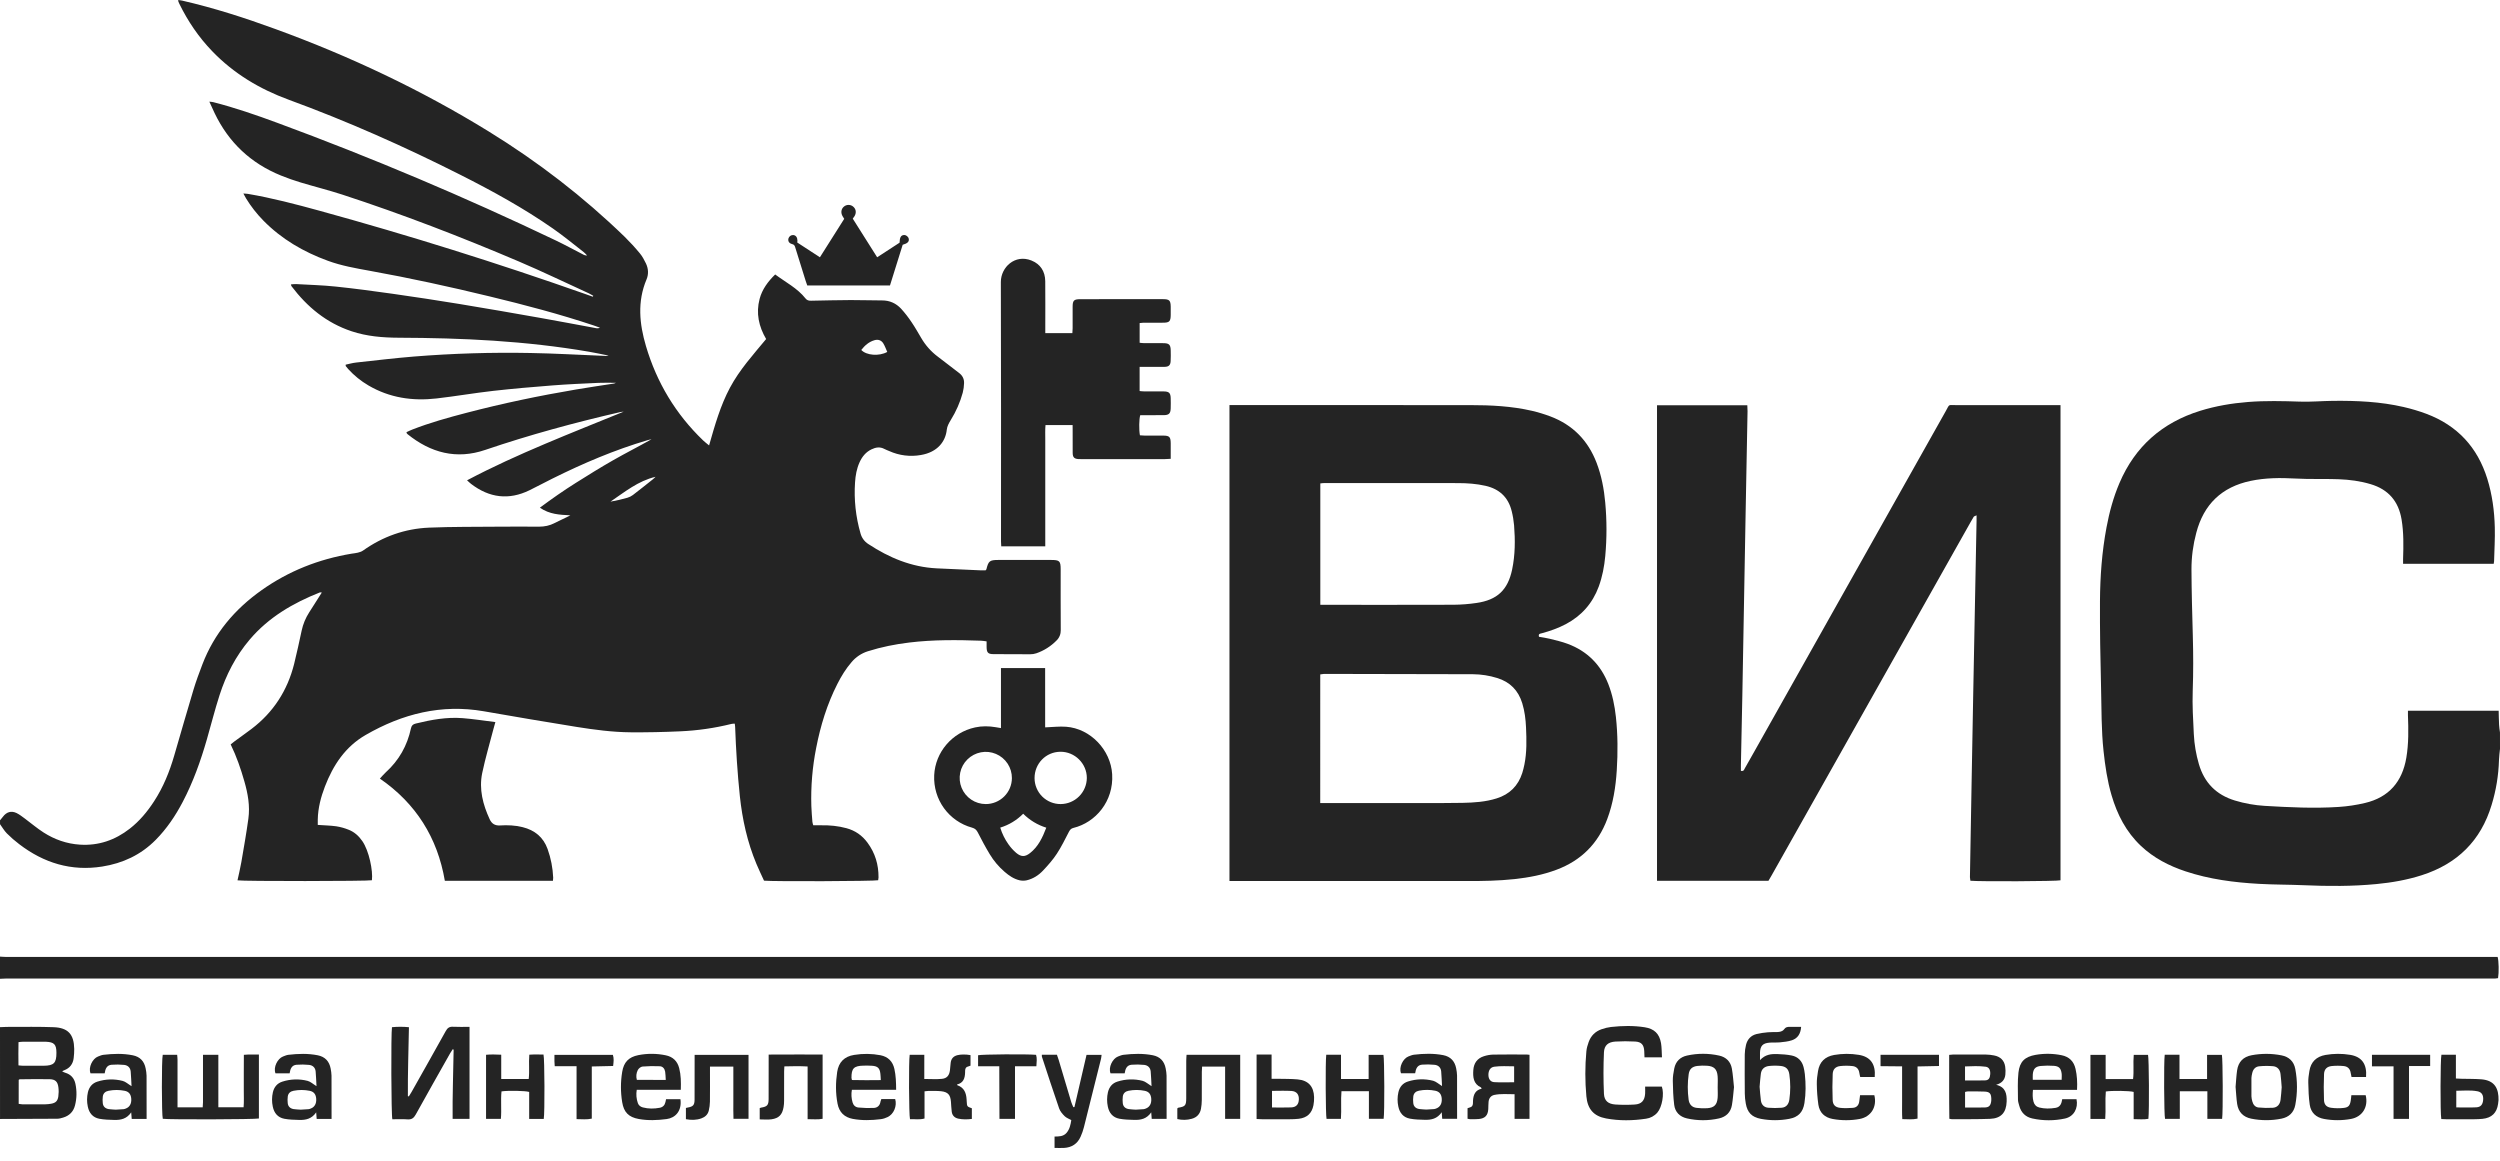
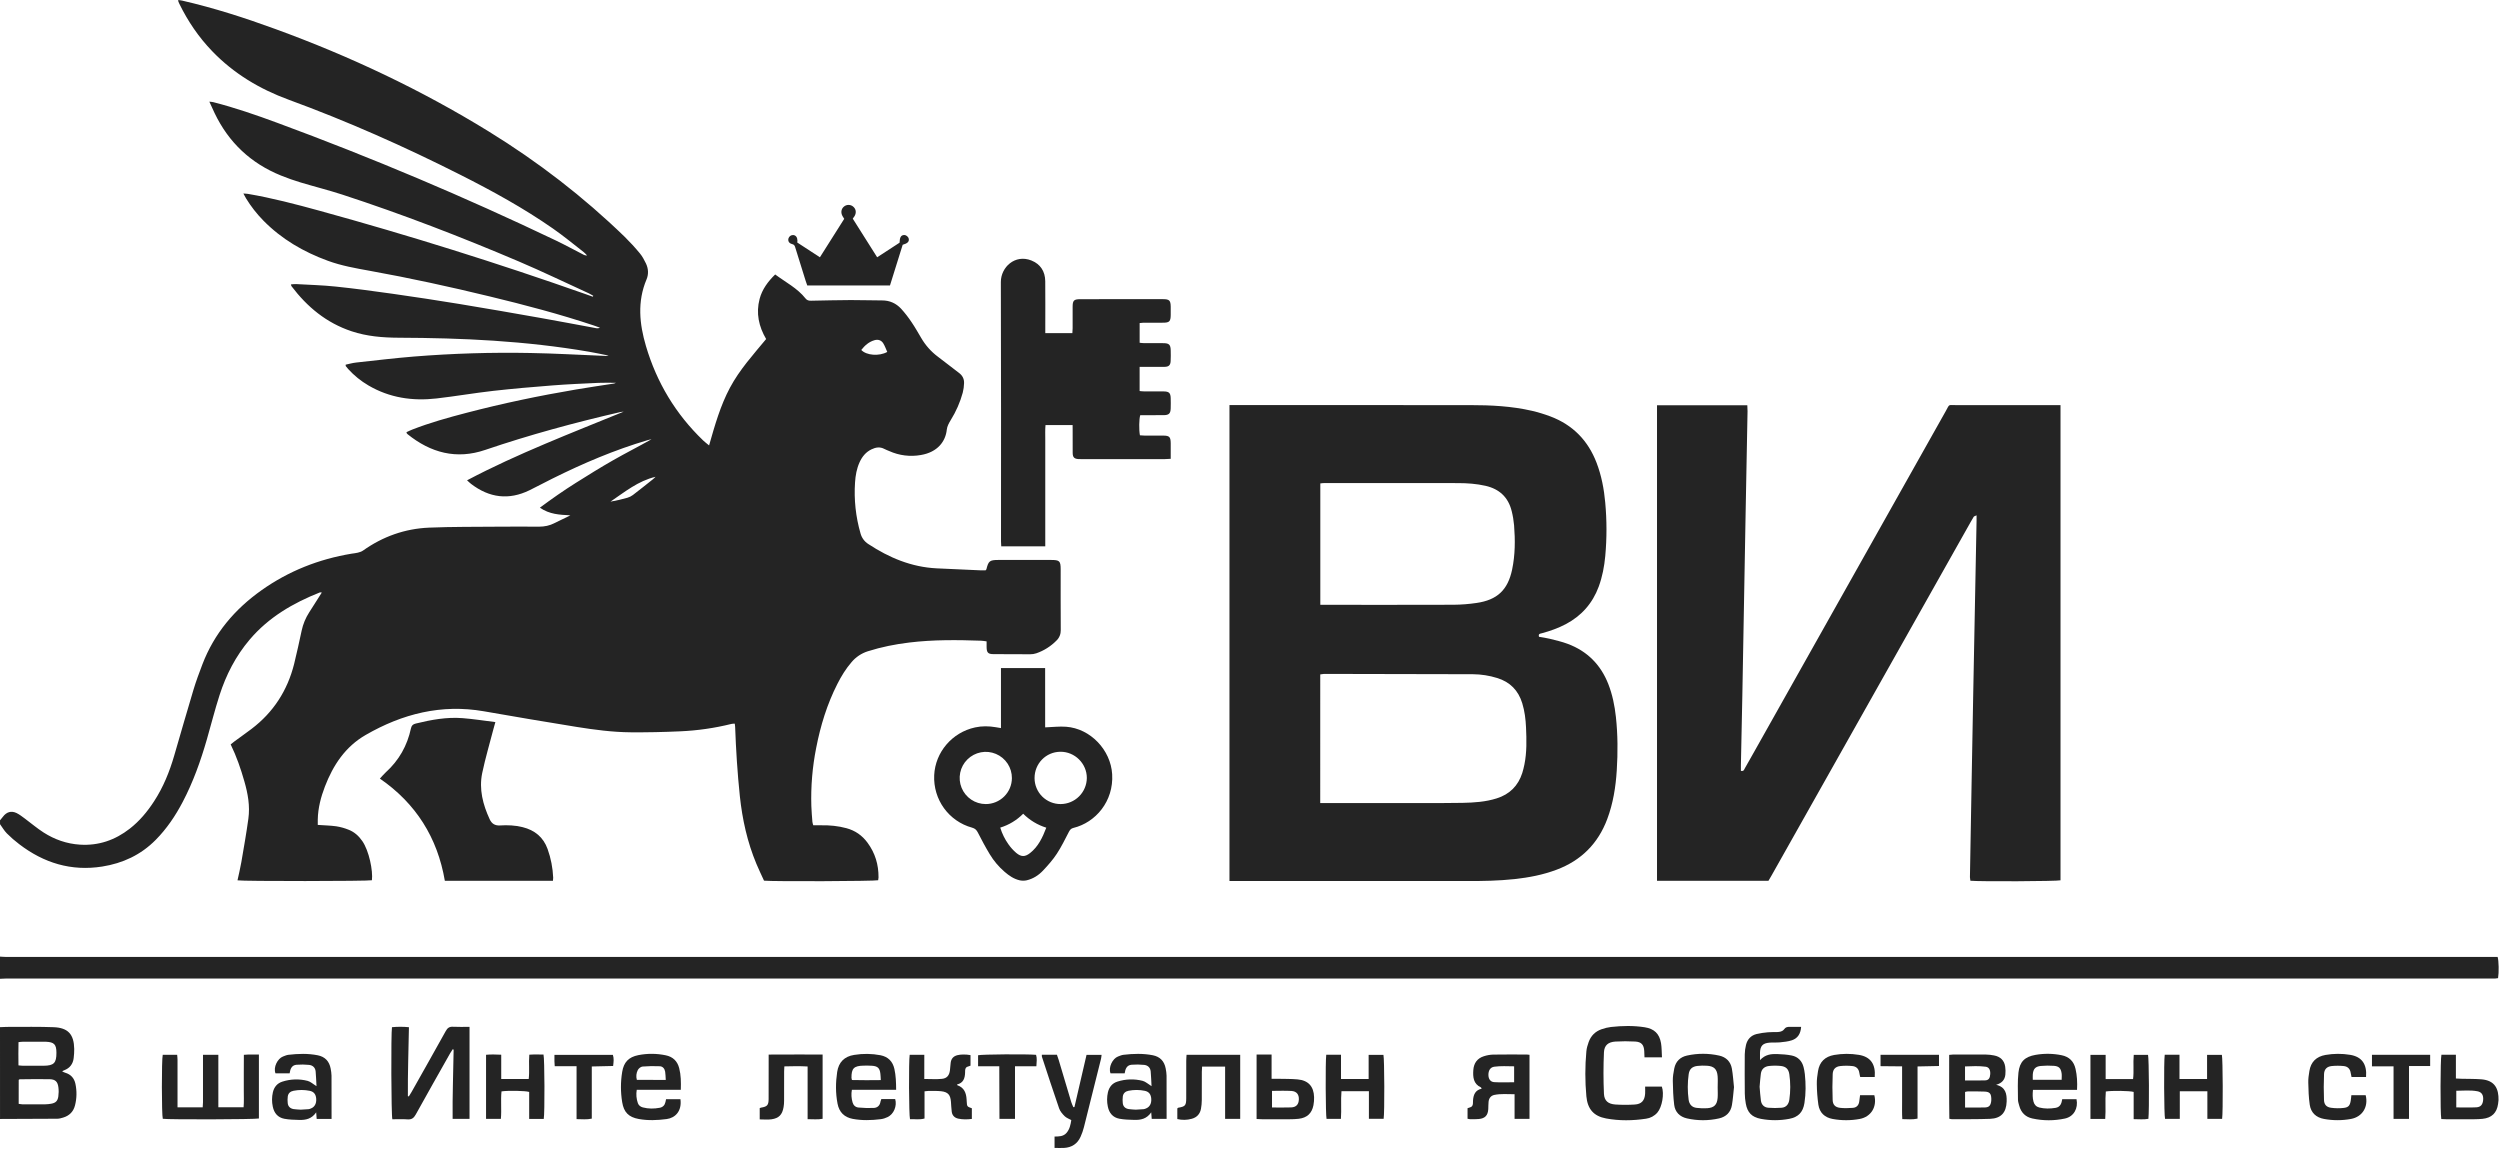
<svg xmlns="http://www.w3.org/2000/svg" width="112" height="52" viewBox="0 0 112 52" fill="none">
-   <path d="M64.603 48.656C64.59 48.427 64.584 48.213 64.565 47.999C64.55 47.825 64.435 47.72 64.27 47.703C64.084 47.684 63.897 47.682 63.711 47.696C63.502 47.713 63.429 47.871 63.399 48.082H62.766C62.657 47.811 62.859 47.42 63.099 47.328C63.18 47.298 63.262 47.261 63.346 47.251C63.784 47.199 64.223 47.186 64.659 47.271C64.986 47.336 65.175 47.542 65.237 47.865C65.259 47.971 65.272 48.078 65.276 48.186C65.28 48.785 65.278 49.383 65.278 49.981V50.122H64.611C64.604 50.034 64.597 49.953 64.589 49.828C64.388 50.124 64.117 50.176 63.828 50.167C63.606 50.161 63.38 50.157 63.163 50.115C62.872 50.06 62.705 49.863 62.645 49.572C62.599 49.361 62.6 49.141 62.649 48.93C62.704 48.693 62.844 48.525 63.074 48.452C63.44 48.334 63.832 48.322 64.205 48.418C64.334 48.452 64.446 48.559 64.603 48.656ZM63.9 49.709C64.018 49.702 64.133 49.697 64.247 49.687C64.282 49.682 64.317 49.672 64.35 49.657C64.521 49.59 64.606 49.435 64.59 49.219C64.576 49.022 64.486 48.904 64.302 48.865C64.062 48.815 63.814 48.814 63.573 48.862C63.431 48.89 63.336 48.973 63.316 49.117C63.303 49.216 63.303 49.316 63.314 49.415C63.329 49.572 63.431 49.659 63.58 49.684C63.686 49.7 63.795 49.701 63.9 49.709V49.709Z" fill="#242424" />
  <path d="M51.589 48.66C51.577 48.431 51.57 48.216 51.551 48.003C51.536 47.828 51.421 47.724 51.257 47.707C51.071 47.688 50.883 47.685 50.697 47.7C50.488 47.717 50.415 47.874 50.385 48.086H49.752C49.644 47.815 49.846 47.423 50.085 47.332C50.166 47.302 50.248 47.265 50.332 47.255C50.77 47.203 51.209 47.19 51.646 47.275C51.973 47.34 52.162 47.545 52.223 47.869C52.245 47.975 52.258 48.082 52.262 48.19C52.266 48.788 52.265 49.387 52.264 49.985V50.126H51.597C51.59 50.038 51.584 49.957 51.575 49.832C51.374 50.128 51.103 50.18 50.814 50.171C50.592 50.165 50.366 50.16 50.149 50.119C49.858 50.064 49.691 49.867 49.631 49.577C49.585 49.364 49.587 49.145 49.635 48.934C49.691 48.697 49.83 48.528 50.06 48.456C50.426 48.338 50.819 48.326 51.191 48.422C51.321 48.456 51.432 48.563 51.589 48.66ZM50.886 49.713C51.004 49.706 51.119 49.701 51.233 49.691C51.269 49.686 51.303 49.676 51.336 49.661C51.507 49.594 51.592 49.438 51.576 49.223C51.562 49.026 51.472 48.908 51.288 48.869C51.048 48.819 50.8 48.818 50.559 48.866C50.418 48.894 50.322 48.977 50.302 49.121C50.29 49.22 50.289 49.32 50.3 49.419C50.315 49.576 50.417 49.663 50.566 49.687C50.673 49.705 50.781 49.705 50.886 49.713V49.713Z" fill="#242424" />
-   <path d="M5.893 48.66C5.88 48.431 5.874 48.217 5.855 48.004C5.84 47.829 5.725 47.725 5.56 47.707C5.374 47.688 5.187 47.686 5 47.701C4.792 47.717 4.719 47.874 4.689 48.086H4.056C3.947 47.815 4.15 47.424 4.389 47.333C4.47 47.302 4.551 47.265 4.636 47.255C5.074 47.204 5.513 47.19 5.949 47.277C6.276 47.342 6.465 47.547 6.526 47.87C6.549 47.976 6.562 48.084 6.566 48.192C6.57 48.79 6.569 49.388 6.568 49.986V50.128H5.901C5.894 50.039 5.887 49.958 5.878 49.833C5.677 50.13 5.406 50.181 5.117 50.173C4.895 50.166 4.669 50.162 4.452 50.121C4.161 50.066 3.994 49.868 3.934 49.578C3.888 49.366 3.889 49.146 3.938 48.935C3.993 48.699 4.132 48.53 4.363 48.457C4.729 48.339 5.121 48.328 5.494 48.424C5.624 48.456 5.735 48.564 5.893 48.66ZM5.19 49.713C5.308 49.706 5.423 49.701 5.537 49.691C5.573 49.686 5.607 49.676 5.64 49.661C5.811 49.595 5.896 49.439 5.88 49.224C5.866 49.026 5.775 48.908 5.592 48.869C5.352 48.82 5.104 48.819 4.863 48.867C4.722 48.894 4.626 48.978 4.606 49.121C4.593 49.22 4.593 49.32 4.604 49.419C4.619 49.576 4.721 49.663 4.87 49.688C4.976 49.705 5.085 49.705 5.19 49.713Z" fill="#242424" />
-   <path d="M112 33.548C111.984 33.719 111.958 33.89 111.954 34.061C111.934 34.74 111.823 35.412 111.624 36.061C111.143 37.663 110.086 38.699 108.5 39.208C107.837 39.421 107.156 39.54 106.465 39.606C105.385 39.71 104.303 39.706 103.22 39.658C102.55 39.629 101.877 39.635 101.208 39.597C100.089 39.535 98.981 39.392 97.911 39.036C97.17 38.79 96.488 38.438 95.915 37.898C95.249 37.27 94.85 36.489 94.597 35.625C94.407 34.979 94.311 34.316 94.239 33.649C94.136 32.7 94.151 31.747 94.127 30.796C94.095 29.505 94.072 28.214 94.079 26.923C94.086 25.819 94.167 24.718 94.371 23.631C94.498 22.949 94.678 22.282 94.951 21.643C95.65 20 96.868 18.934 98.566 18.405C99.265 18.188 99.982 18.067 100.711 18.009C101.49 17.947 102.268 17.967 103.048 17.993C103.538 18.009 104.029 17.963 104.52 17.958C105.582 17.947 106.643 17.993 107.683 18.234C108.027 18.313 108.366 18.414 108.697 18.537C110.088 19.059 110.994 20.038 111.433 21.456C111.652 22.164 111.749 22.893 111.767 23.629C111.78 24.133 111.748 24.639 111.735 25.143C111.731 25.182 111.726 25.221 111.718 25.259H107.658C107.658 25.179 107.655 25.11 107.658 25.04C107.678 24.448 107.688 23.858 107.59 23.27C107.454 22.456 106.999 21.927 106.207 21.691C105.741 21.551 105.262 21.488 104.777 21.47C104.309 21.453 103.839 21.462 103.37 21.457C103.19 21.455 103.01 21.447 102.83 21.438C102.158 21.402 101.489 21.404 100.826 21.544C99.531 21.817 98.726 22.597 98.393 23.871C98.251 24.401 98.178 24.947 98.178 25.496C98.182 26.492 98.21 27.486 98.238 28.481C98.261 29.304 98.263 30.124 98.234 30.947C98.211 31.594 98.251 32.244 98.283 32.892C98.306 33.346 98.382 33.796 98.51 34.232C98.754 35.068 99.288 35.609 100.122 35.863C100.558 35.995 101.007 36.076 101.461 36.103C102.563 36.168 103.668 36.223 104.771 36.151C105.167 36.125 105.56 36.066 105.946 35.975C107.021 35.723 107.622 35.024 107.804 33.944C107.91 33.313 107.9 32.68 107.876 32.045C107.873 31.982 107.876 31.919 107.876 31.842H111.94C111.946 32.058 111.948 32.267 111.959 32.474C111.964 32.587 111.985 32.701 111.999 32.814L112 33.548Z" fill="#242424" />
  <path d="M0 42.856C0.093 42.861 0.186 42.871 0.28 42.871C37.379 42.871 74.479 42.871 111.579 42.871H111.894C111.947 43.041 111.956 43.568 111.913 43.821C111.869 43.827 111.823 43.837 111.775 43.839C111.71 43.842 111.645 43.839 111.58 43.839C74.473 43.839 37.366 43.839 0.259 43.839C0.172 43.839 0.085 43.846 0 43.85L0 42.856Z" fill="#242424" />
  <path d="M0 46.017C0.152 46.012 0.303 46.003 0.454 46.003C1.104 46.005 1.752 45.994 2.4 46.018C3.049 46.043 3.313 46.335 3.325 46.991C3.326 47.128 3.318 47.264 3.301 47.4C3.27 47.667 3.128 47.852 2.875 47.949C2.855 47.957 2.835 47.965 2.816 47.975C2.81 47.977 2.806 47.985 2.789 48.003C2.838 48.023 2.88 48.046 2.924 48.059C3.176 48.135 3.326 48.303 3.38 48.559C3.447 48.877 3.441 49.207 3.36 49.522C3.289 49.802 3.106 49.986 2.827 50.068C2.745 50.092 2.659 50.118 2.574 50.119C1.716 50.125 0.858 50.127 0.001 50.13L0 46.017ZM0.837 49.453C0.889 49.463 0.942 49.469 0.995 49.473C1.341 49.474 1.688 49.476 2.033 49.473C2.12 49.471 2.206 49.462 2.291 49.447C2.49 49.412 2.583 49.327 2.613 49.123C2.632 48.989 2.634 48.852 2.617 48.716C2.586 48.459 2.479 48.354 2.222 48.348C1.776 48.339 1.329 48.348 0.882 48.352C0.87 48.352 0.858 48.366 0.838 48.379L0.837 49.453ZM0.829 46.688C0.821 47.04 0.823 47.381 0.827 47.729C0.914 47.736 0.969 47.745 1.025 47.745C1.336 47.746 1.646 47.748 1.957 47.745C2.415 47.741 2.53 47.622 2.528 47.162C2.527 46.791 2.427 46.686 2.058 46.67C2.044 46.67 2.029 46.67 2.015 46.67C1.683 46.67 1.351 46.67 1.018 46.67C0.962 46.67 0.907 46.68 0.829 46.688Z" fill="#242424" />
  <path d="M55.08 18.147H55.331C58.84 18.147 62.35 18.147 65.859 18.149C66.791 18.149 67.722 18.194 68.634 18.405C68.915 18.471 69.191 18.555 69.461 18.657C70.464 19.037 71.148 19.739 71.529 20.739C71.746 21.31 71.859 21.903 71.914 22.509C71.988 23.306 71.989 24.109 71.916 24.907C71.873 25.375 71.786 25.834 71.624 26.278C71.347 27.029 70.853 27.588 70.147 27.962C69.807 28.142 69.447 28.268 69.077 28.369C69.009 28.388 68.904 28.383 68.947 28.528C69.101 28.556 69.265 28.577 69.424 28.616C69.696 28.685 69.972 28.746 70.234 28.845C71.107 29.171 71.712 29.777 72.052 30.646C72.237 31.119 72.337 31.613 72.392 32.116C72.479 32.914 72.481 33.715 72.431 34.515C72.384 35.258 72.268 35.991 72.005 36.693C71.593 37.792 70.838 38.548 69.741 38.961C69.129 39.193 68.493 39.314 67.845 39.384C67.141 39.46 66.434 39.472 65.726 39.47C62.275 39.468 58.823 39.468 55.371 39.47H55.08V18.147ZM59.146 35.977H59.424C60.752 35.977 62.081 35.977 63.408 35.977C64.116 35.977 64.824 35.983 65.531 35.968C66.042 35.957 66.554 35.925 67.049 35.768C67.631 35.586 68.013 35.206 68.198 34.629C68.236 34.505 68.268 34.379 68.293 34.252C68.404 33.703 68.391 33.148 68.366 32.592C68.35 32.225 68.306 31.86 68.197 31.505C68.021 30.931 67.651 30.552 67.074 30.375C66.722 30.265 66.356 30.208 65.987 30.205C63.764 30.198 61.54 30.193 59.317 30.191C59.26 30.195 59.203 30.202 59.147 30.213L59.146 35.977ZM59.15 27.096H59.402C61.309 27.096 63.213 27.1 65.119 27.093C65.465 27.09 65.811 27.063 66.153 27.012C67.075 26.878 67.551 26.431 67.743 25.517C67.88 24.864 67.884 24.2 67.831 23.536C67.812 23.321 67.777 23.107 67.724 22.898C67.571 22.277 67.171 21.905 66.549 21.764C66.145 21.672 65.734 21.644 65.323 21.643C63.331 21.638 61.338 21.637 59.346 21.64C59.284 21.64 59.221 21.65 59.15 21.657V27.096Z" fill="#242424" />
  <path d="M74.234 18.157H78.28C78.284 18.248 78.291 18.338 78.29 18.428C78.261 19.965 78.232 21.501 78.203 23.037C78.154 25.743 78.105 28.448 78.057 31.153C78.037 32.199 78.013 33.245 77.992 34.291C77.99 34.374 77.992 34.457 77.992 34.534C78.124 34.566 78.137 34.474 78.169 34.419C78.31 34.176 78.447 33.929 78.585 33.684C81.448 28.591 84.312 23.499 87.176 18.407C87.352 18.094 87.26 18.15 87.622 18.149C89.096 18.147 90.569 18.147 92.042 18.149H92.311V39.438C92.153 39.482 88.684 39.499 88.273 39.457C88.262 39.405 88.256 39.352 88.253 39.299C88.277 37.864 88.303 36.428 88.329 34.993C88.352 33.716 88.375 32.439 88.399 31.162C88.449 28.551 88.499 25.94 88.55 23.328C88.552 23.259 88.55 23.189 88.55 23.087C88.487 23.118 88.442 23.126 88.423 23.151C88.376 23.224 88.332 23.299 88.292 23.375L79.36 39.232C79.317 39.307 79.274 39.381 79.226 39.461H74.234V18.157Z" fill="#242424" />
  <path d="M17.018 34.881C17.115 34.778 17.197 34.678 17.292 34.591C17.877 34.059 18.245 33.403 18.41 32.634C18.439 32.499 18.5 32.445 18.629 32.414C19.319 32.245 20.014 32.117 20.726 32.173C21.206 32.21 21.683 32.287 22.193 32.35C22.162 32.46 22.138 32.54 22.117 32.62C21.944 33.289 21.746 33.953 21.604 34.628C21.452 35.353 21.633 36.043 21.938 36.704C22.028 36.899 22.172 36.994 22.402 36.98C22.74 36.959 23.079 36.973 23.412 37.056C23.953 37.191 24.338 37.5 24.532 38.035C24.68 38.449 24.765 38.884 24.783 39.324C24.782 39.369 24.779 39.415 24.772 39.46H19.929C19.6 37.527 18.632 35.992 17.018 34.881Z" fill="#242424" />
  <path d="M0 36.752C0.044 36.697 0.091 36.644 0.133 36.588C0.292 36.376 0.505 36.31 0.743 36.425C0.877 36.49 0.997 36.587 1.119 36.676C1.397 36.882 1.661 37.109 1.952 37.295C2.445 37.611 2.988 37.802 3.577 37.84C4.415 37.894 5.156 37.638 5.813 37.125C6.251 36.784 6.6 36.364 6.901 35.901C7.315 35.266 7.595 34.573 7.805 33.85C8.094 32.86 8.376 31.869 8.673 30.883C8.788 30.504 8.927 30.132 9.068 29.762C9.598 28.376 10.514 27.295 11.714 26.444C12.93 25.582 14.282 25.049 15.75 24.805C15.842 24.79 15.937 24.783 16.027 24.76C16.109 24.739 16.195 24.714 16.262 24.666C17.151 24.035 18.143 23.683 19.227 23.638C20.266 23.595 21.306 23.605 22.346 23.595C22.945 23.59 23.544 23.592 24.144 23.595C24.393 23.595 24.627 23.549 24.852 23.43C25.076 23.311 25.318 23.214 25.552 23.086C25.083 23.064 24.618 23.045 24.187 22.744C24.721 22.347 25.248 21.978 25.794 21.635C26.35 21.285 26.907 20.938 27.478 20.613C28.041 20.292 28.619 20.001 29.188 19.679C29.129 19.692 29.07 19.701 29.014 19.719C27.535 20.155 26.123 20.758 24.746 21.442C24.403 21.612 24.067 21.794 23.724 21.962C22.792 22.418 21.921 22.302 21.106 21.68C21.05 21.637 21 21.587 20.924 21.518C22.074 20.909 23.238 20.386 24.412 19.888C25.579 19.393 26.758 18.926 27.942 18.442C27.894 18.445 27.846 18.451 27.798 18.459C25.752 18.931 23.727 19.479 21.738 20.156C20.445 20.597 19.295 20.286 18.257 19.45C18.241 19.435 18.227 19.419 18.216 19.401C18.212 19.396 18.214 19.387 18.213 19.36C18.296 19.322 18.384 19.278 18.476 19.242C19.264 18.935 20.077 18.709 20.893 18.496C22.513 18.073 24.151 17.729 25.802 17.45C26.37 17.353 26.941 17.271 27.512 17.182C27.54 17.174 27.567 17.163 27.594 17.15C27.315 17.15 27.064 17.14 26.814 17.152C26.129 17.184 25.443 17.213 24.76 17.266C23.868 17.335 22.976 17.412 22.087 17.512C21.242 17.608 20.401 17.754 19.556 17.851C18.483 17.974 17.454 17.824 16.506 17.268C16.169 17.071 15.864 16.824 15.601 16.535C15.562 16.492 15.526 16.448 15.491 16.402C15.484 16.393 15.488 16.375 15.486 16.337C15.641 16.304 15.799 16.258 15.961 16.241C16.821 16.147 17.681 16.043 18.544 15.973C20.279 15.834 22.018 15.781 23.759 15.814C24.842 15.833 25.923 15.896 27.005 15.94C27.09 15.943 27.175 15.956 27.265 15.93C26.972 15.872 26.68 15.807 26.385 15.757C24.969 15.514 23.542 15.359 22.108 15.263C20.695 15.169 19.281 15.136 17.866 15.13C17.149 15.127 16.439 15.07 15.752 14.841C14.626 14.467 13.761 13.751 13.058 12.82C13.046 12.804 13.045 12.781 13.033 12.741C13.116 12.736 13.193 12.723 13.268 12.727C13.859 12.761 14.451 12.776 15.039 12.838C15.893 12.927 16.744 13.042 17.594 13.162C18.587 13.303 19.578 13.454 20.567 13.616C21.791 13.817 23.014 14.031 24.235 14.247C25.058 14.393 25.881 14.55 26.703 14.702C26.762 14.715 26.824 14.708 26.878 14.68C26.786 14.647 26.694 14.612 26.601 14.581C25.067 14.07 23.505 13.659 21.934 13.279C20.153 12.847 18.364 12.456 16.561 12.131C15.928 12.017 15.297 11.906 14.691 11.684C13.598 11.285 12.614 10.713 11.795 9.878C11.501 9.579 11.243 9.247 11.024 8.89C10.988 8.829 10.956 8.766 10.903 8.669C10.99 8.676 11.049 8.676 11.107 8.686C12.189 8.87 13.25 9.149 14.306 9.439C18.314 10.541 22.277 11.783 26.197 13.164L26.558 13.292L26.579 13.252C26.511 13.214 26.445 13.172 26.375 13.139C25.332 12.663 24.299 12.163 23.244 11.714C20.649 10.609 18.017 9.593 15.334 8.718C14.718 8.517 14.087 8.361 13.465 8.173C13.169 8.084 12.875 7.981 12.588 7.864C11.238 7.317 10.247 6.386 9.616 5.071C9.539 4.91 9.466 4.746 9.378 4.554C9.46 4.564 9.508 4.564 9.553 4.576C10.525 4.825 11.473 5.152 12.413 5.499C16.66 7.066 20.825 8.825 24.909 10.777C25.318 10.973 25.717 11.192 26.122 11.4C26.176 11.433 26.238 11.448 26.301 11.444C26.251 11.393 26.205 11.337 26.149 11.293C25.694 10.94 25.248 10.57 24.775 10.241C23.458 9.323 22.053 8.552 20.622 7.83C18.122 6.567 15.565 5.431 12.933 4.467C11.633 3.99 10.473 3.297 9.508 2.295C8.901 1.666 8.417 0.952 8.034 0.169C8.018 0.136 8.004 0.104 7.991 0.07C7.986 0.047 7.983 0.024 7.982 0C8.047 0.01 8.106 0.014 8.164 0.028C9.586 0.355 10.972 0.801 12.341 1.302C15.68 2.519 18.877 4.03 21.904 5.895C24.101 7.249 26.133 8.812 27.985 10.608C28.227 10.846 28.456 11.096 28.671 11.357C28.779 11.487 28.862 11.646 28.937 11.8C29.049 12.032 29.063 12.284 28.965 12.517C28.545 13.511 28.645 14.511 28.939 15.505C29.421 17.135 30.27 18.55 31.5 19.731C31.575 19.803 31.66 19.866 31.767 19.955C32.027 19.045 32.274 18.171 32.703 17.368C33.132 16.564 33.738 15.895 34.323 15.189C33.994 14.63 33.861 14.028 34.031 13.39C34.144 12.963 34.401 12.615 34.728 12.296C35.2 12.648 35.723 12.91 36.089 13.373C36.156 13.458 36.236 13.474 36.335 13.472C36.927 13.46 37.519 13.446 38.111 13.443C38.581 13.441 39.05 13.46 39.52 13.459C39.861 13.459 40.143 13.589 40.368 13.829C40.542 14.021 40.701 14.226 40.844 14.442C40.998 14.668 41.132 14.908 41.272 15.144C41.461 15.469 41.713 15.753 42.014 15.978C42.333 16.214 42.64 16.466 42.959 16.703C43.118 16.821 43.197 16.974 43.19 17.165C43.186 17.309 43.167 17.452 43.131 17.591C43.013 18.023 42.832 18.435 42.596 18.815C42.514 18.948 42.431 19.1 42.416 19.248C42.363 19.774 42.005 20.257 41.258 20.384C40.779 20.47 40.285 20.409 39.841 20.209C39.769 20.177 39.692 20.151 39.623 20.114C39.425 20.007 39.233 20.038 39.042 20.131C38.789 20.253 38.625 20.457 38.51 20.707C38.379 20.994 38.326 21.3 38.306 21.609C38.253 22.381 38.337 23.156 38.552 23.899C38.605 24.095 38.73 24.264 38.901 24.373C39.833 24.986 40.833 25.406 41.963 25.462C42.618 25.495 43.275 25.522 43.931 25.551C44.009 25.554 44.088 25.551 44.153 25.551C44.174 25.524 44.189 25.515 44.191 25.503C44.282 25.131 44.339 25.086 44.726 25.086C45.513 25.086 46.3 25.086 47.088 25.086C47.469 25.086 47.517 25.132 47.518 25.503C47.519 26.412 47.515 27.322 47.522 28.23C47.524 28.316 47.509 28.402 47.476 28.482C47.444 28.562 47.395 28.635 47.332 28.695C47.079 28.953 46.769 29.15 46.426 29.268C46.337 29.297 46.244 29.312 46.15 29.311C45.602 29.313 45.053 29.311 44.504 29.305C44.264 29.303 44.204 29.237 44.2 28.991C44.199 28.912 44.2 28.834 44.2 28.734C44.111 28.723 44.035 28.706 43.959 28.704C42.884 28.666 41.808 28.655 40.737 28.785C40.106 28.861 39.484 28.985 38.876 29.178C38.593 29.268 38.341 29.436 38.15 29.664C37.893 29.961 37.691 30.292 37.514 30.641C37.053 31.548 36.758 32.511 36.565 33.506C36.395 34.363 36.322 35.236 36.348 36.109C36.356 36.347 36.377 36.584 36.396 36.822C36.4 36.87 36.419 36.917 36.434 36.973C36.556 36.973 36.671 36.975 36.785 36.973C37.17 36.966 37.549 37.002 37.921 37.103C38.311 37.209 38.621 37.422 38.864 37.752C39.208 38.218 39.362 38.736 39.358 39.311C39.355 39.352 39.35 39.394 39.342 39.435C39.179 39.478 34.672 39.497 34.228 39.454C34.118 39.212 33.995 38.96 33.887 38.701C33.481 37.729 33.256 36.712 33.145 35.666C33.037 34.633 32.972 33.597 32.934 32.559C32.932 32.516 32.925 32.474 32.918 32.419C32.863 32.424 32.814 32.419 32.767 32.432C32.01 32.62 31.237 32.731 30.459 32.764C29.724 32.797 28.987 32.813 28.251 32.807C27.442 32.801 26.639 32.694 25.84 32.567C24.452 32.344 23.065 32.108 21.68 31.866C19.776 31.534 18.029 31.977 16.384 32.925C15.469 33.452 14.925 34.278 14.556 35.238C14.374 35.712 14.247 36.199 14.236 36.711C14.235 36.794 14.236 36.879 14.236 36.956C14.533 36.977 14.8 36.982 15.063 37.018C15.248 37.047 15.429 37.096 15.603 37.166C15.866 37.265 16.069 37.445 16.23 37.678C16.535 38.116 16.714 39.012 16.662 39.435C16.503 39.479 10.866 39.485 10.64 39.439C10.698 39.166 10.766 38.894 10.813 38.618C10.924 37.972 11.038 37.326 11.127 36.677C11.205 36.11 11.106 35.556 10.949 35.01C10.789 34.447 10.6 33.896 10.334 33.349C10.394 33.301 10.453 33.252 10.514 33.207C10.764 33.023 11.018 32.845 11.265 32.658C12.247 31.914 12.876 30.937 13.176 29.749C13.301 29.253 13.404 28.752 13.514 28.252C13.576 27.962 13.69 27.686 13.85 27.437C14.037 27.146 14.221 26.854 14.417 26.546C14.381 26.542 14.354 26.532 14.334 26.539C13.131 27.016 12.036 27.652 11.186 28.654C10.561 29.39 10.127 30.235 9.834 31.149C9.624 31.8 9.458 32.465 9.268 33.123C8.99 34.088 8.655 35.031 8.187 35.923C7.861 36.546 7.472 37.125 6.975 37.627C6.311 38.299 5.5 38.676 4.576 38.822C3.189 39.04 1.961 38.661 0.862 37.82C0.666 37.672 0.481 37.51 0.307 37.336C0.188 37.215 0.102 37.062 0.001 36.923L0 36.752ZM38.585 15.678C38.812 15.924 39.384 15.969 39.749 15.767C39.692 15.641 39.646 15.505 39.573 15.386C39.485 15.241 39.339 15.194 39.177 15.241C38.925 15.313 38.742 15.479 38.585 15.678ZM29.369 21.361C28.587 21.544 27.987 22.042 27.348 22.474C27.603 22.43 27.856 22.372 28.105 22.3C28.194 22.275 28.277 22.234 28.352 22.178C28.655 21.947 28.952 21.708 29.251 21.471C29.293 21.438 29.33 21.398 29.369 21.361Z" fill="#242424" />
  <path d="M48.053 19.044H46.839C46.817 19.266 46.83 19.487 46.828 19.707C46.825 19.938 46.828 20.169 46.828 20.4V24.477H44.856C44.852 24.397 44.845 24.327 44.845 24.257C44.845 20.383 44.852 16.51 44.838 12.636C44.836 11.974 45.47 11.377 46.205 11.669C46.613 11.832 46.822 12.159 46.827 12.598C46.834 13.291 46.829 13.984 46.829 14.676V14.924H48.042C48.047 14.843 48.054 14.772 48.054 14.703C48.056 14.385 48.054 14.068 48.054 13.75C48.054 13.462 48.109 13.405 48.393 13.403C49.115 13.401 49.837 13.403 50.56 13.402C51.073 13.402 51.585 13.401 52.099 13.402C52.388 13.402 52.444 13.46 52.448 13.742C52.45 13.865 52.45 13.988 52.448 14.11C52.445 14.399 52.39 14.456 52.108 14.457C51.812 14.459 51.516 14.457 51.22 14.458C51.171 14.458 51.121 14.466 51.056 14.473V15.355C51.115 15.361 51.176 15.372 51.238 15.372C51.534 15.374 51.83 15.372 52.126 15.374C52.376 15.376 52.443 15.444 52.448 15.699C52.451 15.857 52.454 16.016 52.445 16.175C52.436 16.362 52.362 16.432 52.172 16.435C51.883 16.439 51.594 16.436 51.305 16.436H51.055V17.519C51.124 17.525 51.186 17.534 51.249 17.534C51.545 17.536 51.841 17.534 52.137 17.536C52.369 17.538 52.439 17.604 52.447 17.827C52.452 17.986 52.452 18.145 52.447 18.304C52.439 18.525 52.365 18.596 52.138 18.599C51.864 18.602 51.589 18.599 51.315 18.6H51.083C51.029 18.764 51.022 19.262 51.069 19.502C51.133 19.506 51.203 19.513 51.274 19.514C51.555 19.515 51.837 19.514 52.119 19.515C52.388 19.517 52.444 19.575 52.448 19.85C52.45 20.079 52.448 20.308 52.448 20.555C52.344 20.561 52.267 20.568 52.19 20.568C50.941 20.569 49.692 20.569 48.443 20.568C48.399 20.568 48.356 20.57 48.313 20.567C48.125 20.553 48.059 20.487 48.056 20.292C48.053 19.961 48.055 19.629 48.055 19.296L48.053 19.044Z" fill="#242424" />
  <path d="M46.823 32.586C47.158 32.574 47.461 32.536 47.76 32.558C48.851 32.638 49.76 33.596 49.825 34.685C49.898 35.896 49.082 36.85 48.087 37.091C47.982 37.116 47.935 37.177 47.888 37.264C47.714 37.596 47.552 37.936 47.346 38.248C47.169 38.518 46.952 38.763 46.73 38.999C46.531 39.211 46.285 39.369 45.996 39.438C45.892 39.461 45.785 39.461 45.681 39.438C45.422 39.378 45.206 39.231 45.008 39.059C44.745 38.833 44.519 38.566 44.34 38.268C44.15 37.954 43.977 37.629 43.81 37.302C43.75 37.184 43.685 37.116 43.55 37.079C42.508 36.794 41.801 35.825 41.852 34.726C41.901 33.702 42.649 32.813 43.685 32.588C43.993 32.521 44.301 32.526 44.61 32.579C44.679 32.591 44.749 32.603 44.843 32.618V29.93H46.822L46.823 32.586ZM45.333 34.862C45.335 34.631 45.268 34.404 45.141 34.211C45.014 34.017 44.832 33.866 44.619 33.776C44.405 33.685 44.17 33.66 43.943 33.704C43.715 33.748 43.506 33.858 43.341 34.021C43.176 34.183 43.063 34.391 43.017 34.618C42.97 34.845 42.992 35.081 43.08 35.295C43.168 35.509 43.317 35.693 43.509 35.822C43.701 35.952 43.927 36.021 44.159 36.022C44.468 36.023 44.765 35.902 44.986 35.684C45.206 35.467 45.331 35.172 45.333 34.862ZM46.348 34.861C46.348 35.014 46.379 35.166 46.438 35.307C46.497 35.448 46.583 35.577 46.692 35.685C46.801 35.792 46.93 35.878 47.072 35.936C47.214 35.994 47.366 36.023 47.519 36.022C47.829 36.02 48.126 35.896 48.344 35.677C48.563 35.458 48.687 35.162 48.69 34.853C48.69 34.205 48.148 33.67 47.5 33.679C46.855 33.686 46.345 34.21 46.348 34.861V34.861ZM46.874 37.08C46.483 36.959 46.128 36.744 45.839 36.455C45.553 36.744 45.2 36.958 44.811 37.077C44.892 37.345 45.017 37.599 45.18 37.827C45.279 37.968 45.395 38.097 45.526 38.209C45.751 38.396 45.922 38.395 46.149 38.215C46.514 37.927 46.703 37.526 46.874 37.08V37.08Z" fill="#242424" />
  <path d="M39.871 12.789H36.165C36.141 12.718 36.115 12.652 36.094 12.584C35.939 12.089 35.785 11.594 35.631 11.098C35.608 11.021 35.59 10.959 35.489 10.935C35.343 10.899 35.291 10.795 35.324 10.679C35.338 10.634 35.367 10.595 35.405 10.568C35.444 10.541 35.49 10.527 35.538 10.53C35.652 10.54 35.722 10.631 35.725 10.777C35.725 10.804 35.721 10.831 35.718 10.865L36.732 11.526L37.821 9.804C37.794 9.761 37.767 9.721 37.743 9.678C37.657 9.522 37.686 9.352 37.815 9.25C37.872 9.205 37.942 9.18 38.015 9.18C38.088 9.18 38.158 9.205 38.215 9.25C38.347 9.355 38.376 9.52 38.287 9.677C38.265 9.714 38.238 9.747 38.204 9.796L39.297 11.526L40.3 10.873C40.307 10.634 40.363 10.539 40.495 10.529C40.592 10.521 40.695 10.602 40.713 10.702C40.734 10.826 40.657 10.905 40.44 10.966L39.871 12.789Z" fill="#242424" />
  <path d="M18.32 46.019C18.302 47.06 18.265 48.084 18.273 49.108L18.316 49.119C18.356 49.054 18.398 48.992 18.435 48.926C18.948 48.015 19.463 47.105 19.97 46.191C20.046 46.053 20.13 45.991 20.289 45.999C20.532 46.012 20.777 46.003 21.035 46.003V50.125H20.278C20.267 49.09 20.307 48.057 20.323 47.024L20.281 47.006C20.242 47.068 20.2 47.129 20.163 47.193C19.65 48.104 19.133 49.012 18.627 49.928C18.539 50.088 18.444 50.161 18.258 50.148C18.029 50.131 17.799 50.143 17.577 50.143C17.526 49.96 17.514 46.306 17.56 46.018C17.813 45.994 18.067 45.994 18.32 46.019V46.019Z" fill="#242424" />
-   <path d="M74.456 47.368H73.673C73.669 47.273 73.667 47.182 73.662 47.091C73.648 46.808 73.537 46.676 73.254 46.661C72.959 46.644 72.664 46.645 72.369 46.662C72.051 46.683 71.872 46.825 71.857 47.144C71.829 47.762 71.829 48.383 71.857 49.002C71.872 49.319 72.05 49.46 72.37 49.482C72.658 49.501 72.947 49.501 73.235 49.483C73.541 49.465 73.683 49.304 73.702 48.994C73.708 48.894 73.702 48.794 73.702 48.679H74.45C74.566 49.003 74.463 49.598 74.248 49.846C74.118 49.995 73.938 50.092 73.743 50.118C73.147 50.208 72.547 50.217 71.954 50.107C71.398 50.004 71.122 49.688 71.069 49.111C71.008 48.443 71.008 47.77 71.069 47.102C71.081 46.96 71.124 46.818 71.172 46.684C71.273 46.402 71.469 46.207 71.752 46.109C71.887 46.06 72.028 46.027 72.171 46.009C72.674 45.953 73.18 45.943 73.681 46.021C74.109 46.087 74.341 46.31 74.414 46.732C74.448 46.936 74.442 47.145 74.456 47.368Z" fill="#242424" />
+   <path d="M74.456 47.368H73.673C73.669 47.273 73.667 47.182 73.662 47.091C73.648 46.808 73.537 46.676 73.254 46.661C72.959 46.644 72.664 46.645 72.369 46.662C72.051 46.683 71.872 46.825 71.857 47.144C71.829 47.762 71.829 48.383 71.857 49.002C71.872 49.319 72.05 49.46 72.37 49.482C72.658 49.501 72.947 49.501 73.235 49.483C73.541 49.465 73.683 49.304 73.702 48.994C73.708 48.894 73.702 48.794 73.702 48.679H74.45C74.566 49.003 74.463 49.598 74.248 49.846C74.118 49.995 73.938 50.092 73.743 50.118C73.147 50.208 72.547 50.217 71.954 50.107C71.398 50.004 71.122 49.688 71.069 49.111C71.008 48.443 71.008 47.77 71.069 47.102C71.081 46.96 71.124 46.818 71.172 46.684C71.273 46.402 71.469 46.207 71.752 46.109C71.887 46.06 72.028 46.027 72.171 46.009C72.674 45.953 73.18 45.943 73.681 46.021C74.109 46.087 74.341 46.31 74.414 46.732C74.448 46.936 74.442 47.145 74.456 47.368" fill="#242424" />
  <path d="M10.925 47.256C11.011 47.25 11.074 47.243 11.137 47.242C11.287 47.241 11.437 47.242 11.599 47.242V50.108C11.426 50.152 7.539 50.162 7.293 50.122C7.241 49.959 7.237 47.454 7.291 47.254H7.937C7.943 47.329 7.953 47.405 7.953 47.48C7.954 48.107 7.954 48.735 7.953 49.362V49.607H9.081C9.085 49.532 9.094 49.455 9.094 49.381C9.095 48.753 9.095 48.126 9.094 47.498V47.256H9.782V49.606H10.913C10.935 49.355 10.92 49.098 10.922 48.842C10.925 48.575 10.922 48.308 10.922 48.041L10.925 47.256Z" fill="#242424" />
  <path d="M80.691 46.003C80.669 46.31 80.54 46.517 80.275 46.605C80.107 46.661 79.924 46.679 79.745 46.697C79.588 46.713 79.427 46.697 79.269 46.711C78.97 46.737 78.861 46.856 78.848 47.153C78.844 47.251 78.848 47.35 78.848 47.495C79.081 47.237 79.352 47.212 79.628 47.222C79.843 47.23 80.061 47.244 80.271 47.287C80.548 47.344 80.726 47.527 80.799 47.803C80.826 47.907 80.845 48.014 80.857 48.121C80.903 48.553 80.906 48.985 80.839 49.415C80.775 49.825 80.566 50.047 80.159 50.124C79.74 50.204 79.309 50.204 78.89 50.125C78.485 50.05 78.283 49.844 78.212 49.443C78.184 49.294 78.169 49.143 78.167 48.992C78.161 48.408 78.161 47.824 78.165 47.239C78.168 47.095 78.186 46.952 78.221 46.812C78.282 46.563 78.44 46.388 78.693 46.325C78.861 46.286 79.032 46.26 79.204 46.246C79.34 46.232 79.478 46.242 79.616 46.236C79.733 46.232 79.856 46.213 79.927 46.112C79.997 46.011 80.083 46.001 80.186 46.004C80.351 46.005 80.515 46.003 80.691 46.003ZM78.831 48.694C78.849 48.895 78.86 49.103 78.889 49.308C78.915 49.493 79.033 49.611 79.219 49.627C79.418 49.643 79.619 49.643 79.819 49.627C80.026 49.609 80.133 49.467 80.162 49.268C80.217 48.89 80.217 48.506 80.162 48.128C80.128 47.898 80.014 47.781 79.78 47.755C79.608 47.737 79.435 47.737 79.263 47.755C79.056 47.774 78.913 47.889 78.886 48.106C78.86 48.298 78.848 48.492 78.83 48.694H78.831Z" fill="#242424" />
  <path d="M89.425 48.599C89.849 48.696 89.91 48.998 89.898 49.351C89.881 49.843 89.648 50.105 89.155 50.124C88.586 50.145 88.016 50.137 87.446 50.141C87.407 50.137 87.369 50.131 87.331 50.122C87.315 49.169 87.326 48.219 87.323 47.259C87.402 47.252 87.45 47.243 87.499 47.243C87.989 47.243 88.48 47.24 88.97 47.244C89.093 47.246 89.215 47.26 89.335 47.284C89.61 47.337 89.79 47.499 89.832 47.782C89.85 47.903 89.853 48.026 89.84 48.147C89.813 48.385 89.672 48.532 89.425 48.599ZM88.035 49.617C88.351 49.617 88.639 49.623 88.926 49.614C89.099 49.609 89.172 49.535 89.201 49.367C89.21 49.317 89.212 49.267 89.21 49.216C89.203 48.993 89.135 48.913 88.914 48.903C88.663 48.891 88.41 48.895 88.158 48.895C88.118 48.895 88.079 48.91 88.035 48.919V49.617ZM88.033 48.404C88.349 48.404 88.642 48.412 88.934 48.401C89.091 48.395 89.152 48.304 89.163 48.118C89.173 47.932 89.108 47.809 88.958 47.789C88.655 47.749 88.348 47.764 88.033 47.776V48.404Z" fill="#242424" />
  <path d="M65.746 50.12V49.648C65.776 49.638 65.814 49.622 65.853 49.612C65.945 49.591 65.981 49.526 65.987 49.439C65.99 49.389 65.989 49.338 65.992 49.288C66.011 49.039 66.095 48.836 66.377 48.774C66.363 48.747 66.359 48.721 66.345 48.715C66.004 48.558 65.984 48.253 66.004 47.943C66.024 47.634 66.179 47.41 66.484 47.317C66.614 47.275 66.75 47.251 66.887 47.246C67.392 47.237 67.897 47.242 68.404 47.243C68.443 47.245 68.482 47.249 68.522 47.255V50.125H67.853V49.021C67.532 49.021 67.239 48.992 66.948 49.052C66.787 49.086 66.704 49.204 66.688 49.36C66.676 49.469 66.681 49.577 66.675 49.685C66.659 49.969 66.531 50.107 66.249 50.132C66.12 50.144 65.989 50.141 65.859 50.141C65.821 50.137 65.783 50.13 65.746 50.12V50.12ZM67.833 47.771C67.528 47.768 67.234 47.749 66.941 47.789C66.768 47.813 66.678 47.957 66.681 48.159C66.684 48.337 66.768 48.469 66.939 48.48C67.231 48.499 67.525 48.485 67.833 48.485L67.833 47.771Z" fill="#242424" />
  <path d="M14.179 48.66C14.166 48.431 14.16 48.217 14.141 48.004C14.126 47.829 14.011 47.725 13.846 47.707C13.66 47.688 13.473 47.686 13.287 47.701C13.078 47.717 13.005 47.874 12.975 48.086H12.342C12.234 47.815 12.436 47.424 12.675 47.333C12.756 47.302 12.838 47.265 12.922 47.255C13.36 47.204 13.799 47.19 14.236 47.277C14.562 47.342 14.752 47.547 14.813 47.87C14.835 47.976 14.848 48.084 14.852 48.192C14.856 48.79 14.855 49.388 14.854 49.986V50.128H14.187C14.18 50.039 14.174 49.958 14.165 49.833C13.964 50.13 13.693 50.181 13.404 50.173C13.182 50.166 12.956 50.162 12.739 50.121C12.448 50.066 12.281 49.868 12.221 49.578C12.175 49.366 12.176 49.147 12.225 48.935C12.28 48.699 12.42 48.53 12.65 48.457C13.016 48.339 13.408 48.327 13.781 48.423C13.911 48.456 14.022 48.564 14.179 48.66ZM13.476 49.713C13.594 49.706 13.709 49.701 13.823 49.691C13.859 49.686 13.893 49.676 13.926 49.661C14.097 49.595 14.181 49.439 14.166 49.224C14.152 49.026 14.062 48.908 13.878 48.869C13.638 48.82 13.39 48.819 13.149 48.867C13.008 48.894 12.912 48.978 12.892 49.121C12.879 49.22 12.879 49.32 12.89 49.419C12.905 49.576 13.007 49.663 13.156 49.688C13.262 49.705 13.371 49.705 13.476 49.713Z" fill="#242424" />
  <path d="M93.051 48.825H91.077C91.058 49.017 91.055 49.186 91.101 49.355C91.138 49.493 91.224 49.582 91.361 49.617C91.603 49.677 91.847 49.672 92.091 49.632C92.302 49.596 92.358 49.435 92.388 49.243H93.028C93.112 49.655 92.904 50.025 92.511 50.11C92.03 50.214 91.532 50.214 91.05 50.108C90.744 50.042 90.543 49.845 90.462 49.536C90.438 49.446 90.405 49.354 90.405 49.262C90.404 48.86 90.382 48.453 90.426 48.055C90.481 47.561 90.71 47.342 91.198 47.257C91.584 47.19 91.978 47.196 92.361 47.274C92.7 47.343 92.907 47.547 92.984 47.886C93.052 48.184 93.069 48.484 93.051 48.825ZM92.362 48.375C92.362 48.267 92.374 48.173 92.36 48.083C92.325 47.853 92.237 47.764 92.008 47.749C91.814 47.735 91.619 47.737 91.425 47.755C91.182 47.78 91.087 47.893 91.069 48.137C91.063 48.213 91.069 48.29 91.069 48.376L92.362 48.375Z" fill="#242424" />
  <path d="M30.5 48.824H28.526C28.492 49.025 28.509 49.232 28.578 49.425C28.616 49.527 28.7 49.587 28.802 49.613C29.05 49.678 29.301 49.676 29.552 49.629C29.694 49.603 29.781 49.515 29.812 49.373C29.821 49.332 29.83 49.291 29.84 49.243H30.484C30.555 49.778 30.251 50.083 29.866 50.134C29.449 50.189 29.031 50.206 28.617 50.131C28.163 50.05 27.947 49.828 27.874 49.378C27.8 48.928 27.8 48.47 27.874 48.021C27.945 47.586 28.163 47.357 28.598 47.27C29.003 47.19 29.419 47.193 29.823 47.277C30.144 47.342 30.346 47.536 30.428 47.854C30.508 48.164 30.511 48.478 30.5 48.824ZM29.826 48.38C29.816 48.239 29.818 48.124 29.799 48.012C29.777 47.88 29.695 47.773 29.559 47.768C29.301 47.756 29.044 47.76 28.787 47.781C28.71 47.787 28.612 47.865 28.574 47.937C28.504 48.074 28.489 48.232 28.531 48.379L29.826 48.38Z" fill="#242424" />
  <path d="M40.147 48.823H38.164C38.13 49.012 38.141 49.206 38.196 49.39C38.233 49.52 38.329 49.606 38.459 49.617C38.688 49.639 38.917 49.645 39.146 49.636C39.312 49.628 39.423 49.524 39.447 49.348C39.456 49.31 39.468 49.274 39.483 49.239H40.105C40.193 49.547 40.044 49.911 39.765 50.045C39.668 50.093 39.564 50.125 39.457 50.139C39.041 50.191 38.624 50.203 38.209 50.127C37.826 50.056 37.596 49.828 37.522 49.445C37.431 48.973 37.435 48.499 37.505 48.026C37.571 47.588 37.828 47.328 38.266 47.26C38.658 47.195 39.058 47.2 39.449 47.275C39.789 47.344 39.994 47.553 40.069 47.889C40.135 48.185 40.145 48.486 40.147 48.823ZM38.167 48.385C38.599 48.396 39.019 48.393 39.46 48.388C39.453 48.27 39.452 48.185 39.441 48.102C39.412 47.852 39.322 47.764 39.066 47.746C38.936 47.737 38.806 47.738 38.676 47.741C38.252 47.751 38.142 47.867 38.146 48.292C38.151 48.324 38.158 48.355 38.167 48.385V48.385Z" fill="#242424" />
  <path d="M77.683 48.704C77.653 48.977 77.636 49.244 77.591 49.505C77.536 49.83 77.33 50.034 77.012 50.105C76.539 50.212 76.048 50.212 75.575 50.104C75.257 50.032 75.044 49.824 75.004 49.499C74.96 49.143 74.947 48.782 74.942 48.423C74.939 48.238 74.97 48.049 75.007 47.867C75.07 47.554 75.271 47.355 75.581 47.288C76.055 47.184 76.546 47.184 77.019 47.29C77.328 47.358 77.532 47.559 77.588 47.873C77.637 48.149 77.653 48.43 77.683 48.704ZM76.952 48.712C76.952 48.547 76.963 48.381 76.95 48.216C76.924 47.897 76.787 47.764 76.472 47.745C76.328 47.735 76.184 47.738 76.041 47.754C75.807 47.783 75.687 47.894 75.653 48.123C75.6 48.502 75.599 48.886 75.65 49.264C75.677 49.471 75.796 49.611 76.012 49.633C76.169 49.653 76.327 49.658 76.485 49.648C76.795 49.625 76.923 49.495 76.95 49.187C76.963 49.03 76.952 48.871 76.952 48.712Z" fill="#242424" />
-   <path d="M100.154 48.693C100.176 48.44 100.187 48.195 100.222 47.953C100.276 47.576 100.497 47.343 100.876 47.274C101.317 47.191 101.769 47.193 102.209 47.279C102.547 47.345 102.766 47.55 102.829 47.891C102.929 48.424 102.929 48.971 102.829 49.503C102.764 49.845 102.544 50.049 102.208 50.116C101.761 50.206 101.301 50.206 100.854 50.116C100.497 50.044 100.28 49.819 100.225 49.46C100.187 49.205 100.177 48.945 100.154 48.693ZM102.22 48.71C102.203 48.511 102.193 48.309 102.167 48.111C102.142 47.919 102.029 47.784 101.834 47.766C101.627 47.748 101.419 47.75 101.212 47.77C101.037 47.787 100.934 47.909 100.898 48.082C100.88 48.152 100.869 48.223 100.864 48.294C100.86 48.568 100.86 48.841 100.864 49.114C100.868 49.194 100.882 49.272 100.905 49.347C100.944 49.491 101.035 49.601 101.183 49.616C101.396 49.637 101.611 49.641 101.825 49.628C102.032 49.613 102.144 49.471 102.169 49.271C102.194 49.086 102.204 48.899 102.22 48.71V48.71Z" fill="#242424" />
  <path d="M46.676 47.251H47.35C47.376 47.328 47.406 47.407 47.43 47.488C47.618 48.116 47.803 48.744 47.992 49.372C48.016 49.451 48.053 49.525 48.085 49.601L48.135 49.596C48.316 48.816 48.496 48.037 48.677 47.257H49.351C49.341 47.328 49.339 47.384 49.325 47.438C49.072 48.458 48.816 49.478 48.56 50.497C48.523 50.644 48.473 50.786 48.411 50.925C48.269 51.244 48.013 51.409 47.666 51.427C47.531 51.434 47.395 51.427 47.244 51.427V50.917C47.436 50.916 47.637 50.917 47.778 50.756C47.921 50.592 47.962 50.388 47.994 50.181C47.888 50.12 47.773 50.081 47.695 50.004C47.596 49.905 47.494 49.787 47.449 49.657C47.182 48.889 46.932 48.115 46.678 47.342C46.67 47.323 46.676 47.3 46.676 47.251Z" fill="#242424" />
  <path d="M41.408 48.338C41.695 48.338 41.947 48.357 42.194 48.333C42.425 48.311 42.529 48.178 42.558 47.944C42.573 47.83 42.576 47.714 42.592 47.6C42.617 47.425 42.718 47.316 42.891 47.272C43.038 47.234 43.265 47.23 43.479 47.269V47.742C43.448 47.756 43.416 47.768 43.382 47.776C43.276 47.795 43.242 47.866 43.238 47.962C43.237 47.991 43.237 48.019 43.236 48.048C43.23 48.304 43.159 48.518 42.876 48.584C42.885 48.606 42.886 48.617 42.89 48.619C43.197 48.724 43.288 48.968 43.304 49.26C43.306 49.289 43.307 49.318 43.309 49.347C43.322 49.574 43.322 49.574 43.539 49.651V50.128C43.327 50.155 43.127 50.157 42.93 50.115C42.768 50.081 42.66 49.974 42.638 49.806C42.618 49.657 42.614 49.505 42.602 49.354C42.578 49.051 42.47 48.923 42.169 48.888C41.976 48.866 41.78 48.876 41.586 48.874C41.53 48.877 41.474 48.883 41.419 48.891V50.109C41.188 50.175 40.975 50.129 40.768 50.141C40.718 49.973 40.708 47.505 40.754 47.254H41.409L41.408 48.338Z" fill="#242424" />
  <path d="M36.853 47.242V50.122C36.636 50.165 36.419 50.137 36.181 50.139V47.778C35.826 47.758 35.492 47.765 35.139 47.774C35.135 47.858 35.129 47.928 35.129 47.997C35.129 48.437 35.129 48.877 35.127 49.317C35.128 49.41 35.12 49.504 35.105 49.596C35.047 49.937 34.899 50.096 34.561 50.145C34.394 50.169 34.221 50.149 34.035 50.149V49.643C34.055 49.634 34.076 49.627 34.098 49.621C34.368 49.578 34.432 49.513 34.434 49.241C34.438 48.672 34.435 48.102 34.436 47.532V47.245C35.246 47.239 36.036 47.243 36.853 47.242Z" fill="#242424" />
  <path d="M54.885 50.124V47.784H53.854C53.85 47.86 53.842 47.935 53.842 48.011C53.842 48.436 53.844 48.862 53.84 49.287C53.839 49.416 53.827 49.545 53.804 49.673C53.761 49.906 53.62 50.06 53.389 50.122C53.178 50.181 52.956 50.185 52.744 50.134V49.658C52.761 49.644 52.771 49.63 52.782 49.627C53.1 49.572 53.141 49.528 53.143 49.204C53.145 48.641 53.143 48.08 53.144 47.518C53.144 47.433 53.153 47.349 53.158 47.254H55.561V50.124L54.885 50.124Z" fill="#242424" />
-   <path d="M33.534 47.257V50.123H32.86C32.847 49.867 32.856 49.609 32.854 49.353C32.853 49.096 32.854 48.833 32.854 48.573V47.784H31.807V48.032C31.807 48.473 31.811 48.913 31.805 49.353C31.802 49.49 31.785 49.626 31.753 49.758C31.71 49.931 31.588 50.044 31.422 50.103C31.2 50.182 30.972 50.185 30.729 50.14V49.637C30.758 49.63 30.784 49.623 30.811 49.618C31.054 49.575 31.116 49.507 31.117 49.258C31.12 48.667 31.117 48.075 31.119 47.484V47.257H33.534Z" fill="#242424" />
  <path d="M22.455 47.251V48.339H23.686C23.729 47.989 23.681 47.63 23.713 47.25C23.927 47.234 24.14 47.242 24.349 47.244C24.399 47.411 24.408 49.885 24.36 50.128H23.707V48.919C23.54 48.864 22.77 48.851 22.468 48.894C22.425 49.295 22.477 49.704 22.439 50.126H21.775V47.254C21.989 47.233 22.202 47.24 22.455 47.251Z" fill="#242424" />
  <path d="M94.333 47.257V48.341H95.562C95.606 47.988 95.557 47.629 95.592 47.258H96.232C96.275 47.414 96.29 49.753 96.248 50.123C96.042 50.163 95.829 50.139 95.588 50.138V48.918C95.405 48.865 94.607 48.855 94.341 48.899C94.303 49.299 94.348 49.708 94.314 50.128H93.652V47.257H94.333Z" fill="#242424" />
  <path d="M59.416 47.251H60.077V48.339H61.315V47.257H61.978C62.023 47.425 62.032 49.862 61.987 50.123H61.327V48.887H60.098C60.062 49.295 60.104 49.703 60.073 50.125H59.429C59.387 49.962 59.375 47.554 59.416 47.251Z" fill="#242424" />
  <path d="M96.98 47.252H97.641V48.34H98.877V47.257H99.54C99.584 47.424 99.594 49.855 99.551 50.124H98.89V48.888H97.655V50.125H96.994C96.949 49.963 96.936 47.55 96.98 47.252Z" fill="#242424" />
  <path d="M56.295 50.131V47.242H56.967V48.33C57.08 48.33 57.164 48.328 57.248 48.33C57.543 48.337 57.84 48.33 58.133 48.357C58.613 48.401 58.858 48.673 58.871 49.151C58.875 49.273 58.865 49.395 58.842 49.516C58.77 49.881 58.553 50.078 58.181 50.122C58.045 50.136 57.908 50.143 57.771 50.142C57.36 50.145 56.95 50.144 56.539 50.142C56.462 50.143 56.384 50.136 56.295 50.131ZM56.986 48.871V49.615C57.282 49.615 57.563 49.623 57.843 49.612C58.072 49.603 58.181 49.478 58.189 49.252C58.197 49.036 58.089 48.89 57.86 48.875C57.574 48.857 57.286 48.871 56.987 48.871L56.986 48.871Z" fill="#242424" />
  <path d="M109.37 50.133C109.32 49.885 109.327 47.431 109.376 47.253H110.024V48.317C110.133 48.322 110.209 48.327 110.286 48.329C110.575 48.336 110.864 48.331 111.151 48.352C111.786 48.398 111.942 48.792 111.934 49.283C111.931 49.34 111.924 49.398 111.914 49.455C111.857 49.86 111.627 50.083 111.216 50.124C111.094 50.136 110.971 50.141 110.848 50.142C110.429 50.144 110.011 50.143 109.592 50.142C109.522 50.143 109.451 50.137 109.37 50.133ZM110.041 49.612C110.355 49.612 110.648 49.623 110.941 49.608C111.138 49.598 111.227 49.483 111.245 49.279C111.263 49.066 111.185 48.926 110.99 48.889C110.679 48.83 110.364 48.864 110.042 48.866L110.041 49.612Z" fill="#242424" />
  <path d="M83.988 48.251H83.338C83.324 48.185 83.306 48.126 83.298 48.064C83.272 47.88 83.159 47.775 82.984 47.759C82.805 47.74 82.624 47.74 82.445 47.759C82.233 47.783 82.114 47.9 82.105 48.117C82.088 48.505 82.088 48.895 82.103 49.283C82.111 49.492 82.217 49.603 82.426 49.63C82.616 49.654 82.813 49.646 83.006 49.632C83.179 49.62 83.276 49.51 83.296 49.335C83.305 49.249 83.318 49.164 83.331 49.065H83.97C84.1 49.582 83.826 50.035 83.311 50.13C82.912 50.203 82.504 50.203 82.105 50.13C81.745 50.065 81.517 49.848 81.463 49.491C81.42 49.184 81.396 48.875 81.393 48.566C81.388 48.373 81.416 48.176 81.447 47.986C81.512 47.574 81.762 47.334 82.171 47.262C82.535 47.199 82.906 47.197 83.271 47.257C83.799 47.34 84.036 47.676 83.988 48.251Z" fill="#242424" />
  <path d="M105.999 48.251H105.349C105.336 48.187 105.32 48.126 105.311 48.064C105.284 47.882 105.173 47.775 104.997 47.759C104.817 47.741 104.637 47.741 104.458 47.759C104.245 47.783 104.127 47.9 104.117 48.116C104.1 48.505 104.1 48.895 104.115 49.283C104.123 49.492 104.23 49.602 104.438 49.629C104.623 49.654 104.811 49.656 104.997 49.635C105.211 49.611 105.275 49.531 105.312 49.314C105.326 49.236 105.33 49.157 105.341 49.064H105.982C106.112 49.583 105.84 50.033 105.323 50.129C104.925 50.202 104.517 50.202 104.118 50.129C103.757 50.064 103.528 49.847 103.476 49.49C103.428 49.164 103.418 48.831 103.411 48.5C103.406 48.329 103.432 48.155 103.46 47.985C103.525 47.572 103.775 47.333 104.184 47.261C104.547 47.198 104.919 47.196 105.283 47.256C105.811 47.341 106.046 47.674 105.999 48.251Z" fill="#242424" />
  <path d="M107.231 47.772H106.264V47.255H108.871V47.758H107.923V50.126H107.231V47.772Z" fill="#242424" />
  <path d="M46.43 47.768H45.472V50.126H44.776C44.765 49.346 44.777 48.572 44.768 47.77H43.818C43.818 47.586 43.818 47.431 43.818 47.275C43.974 47.233 46 47.218 46.416 47.256C46.465 47.412 46.442 47.572 46.43 47.768Z" fill="#242424" />
  <path d="M86.867 47.256V47.757L85.906 47.777V50.114C85.677 50.166 85.465 50.138 85.223 50.137C85.205 49.87 85.216 49.613 85.214 49.357C85.213 49.102 85.214 48.838 85.214 48.579V47.773L84.248 47.764V47.256L86.867 47.256Z" fill="#242424" />
  <path d="M24.852 47.767C24.846 47.673 24.84 47.61 24.839 47.547C24.837 47.455 24.839 47.363 24.839 47.257H27.457C27.509 47.414 27.492 47.569 27.468 47.756L26.512 47.778V50.115C26.282 50.165 26.069 50.139 25.83 50.137V47.767H24.852Z" fill="#242424" />
</svg>